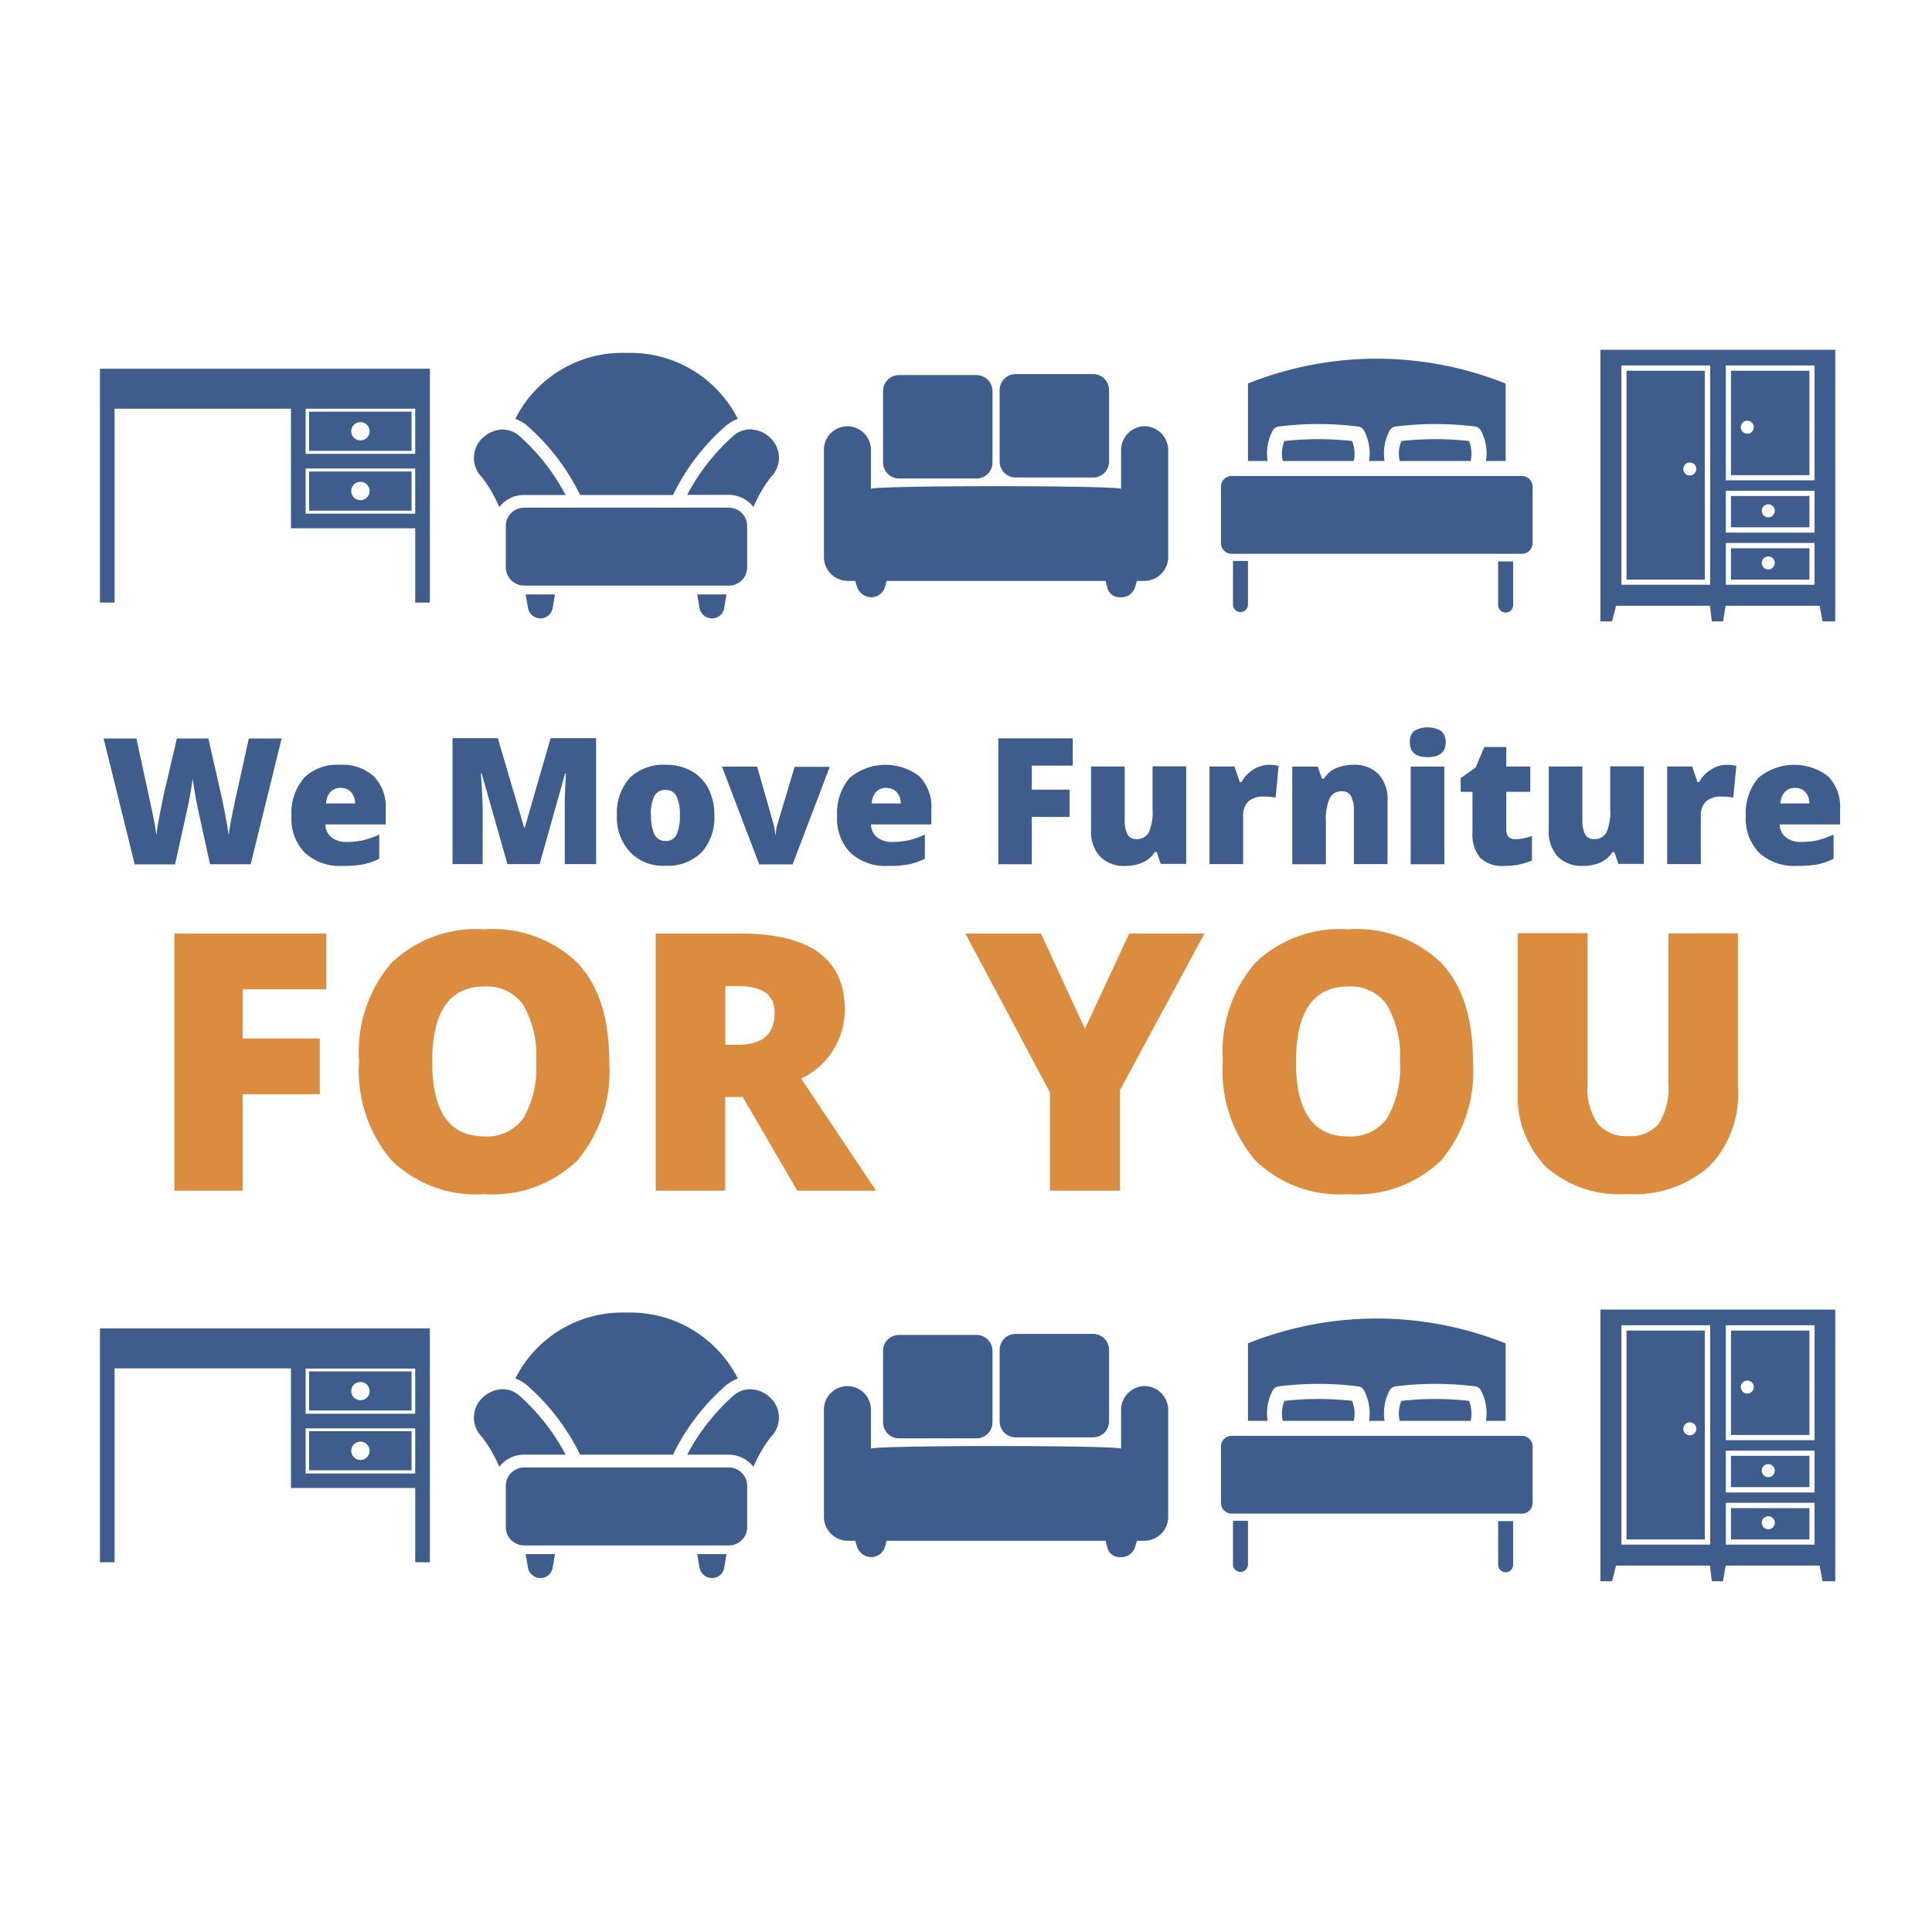
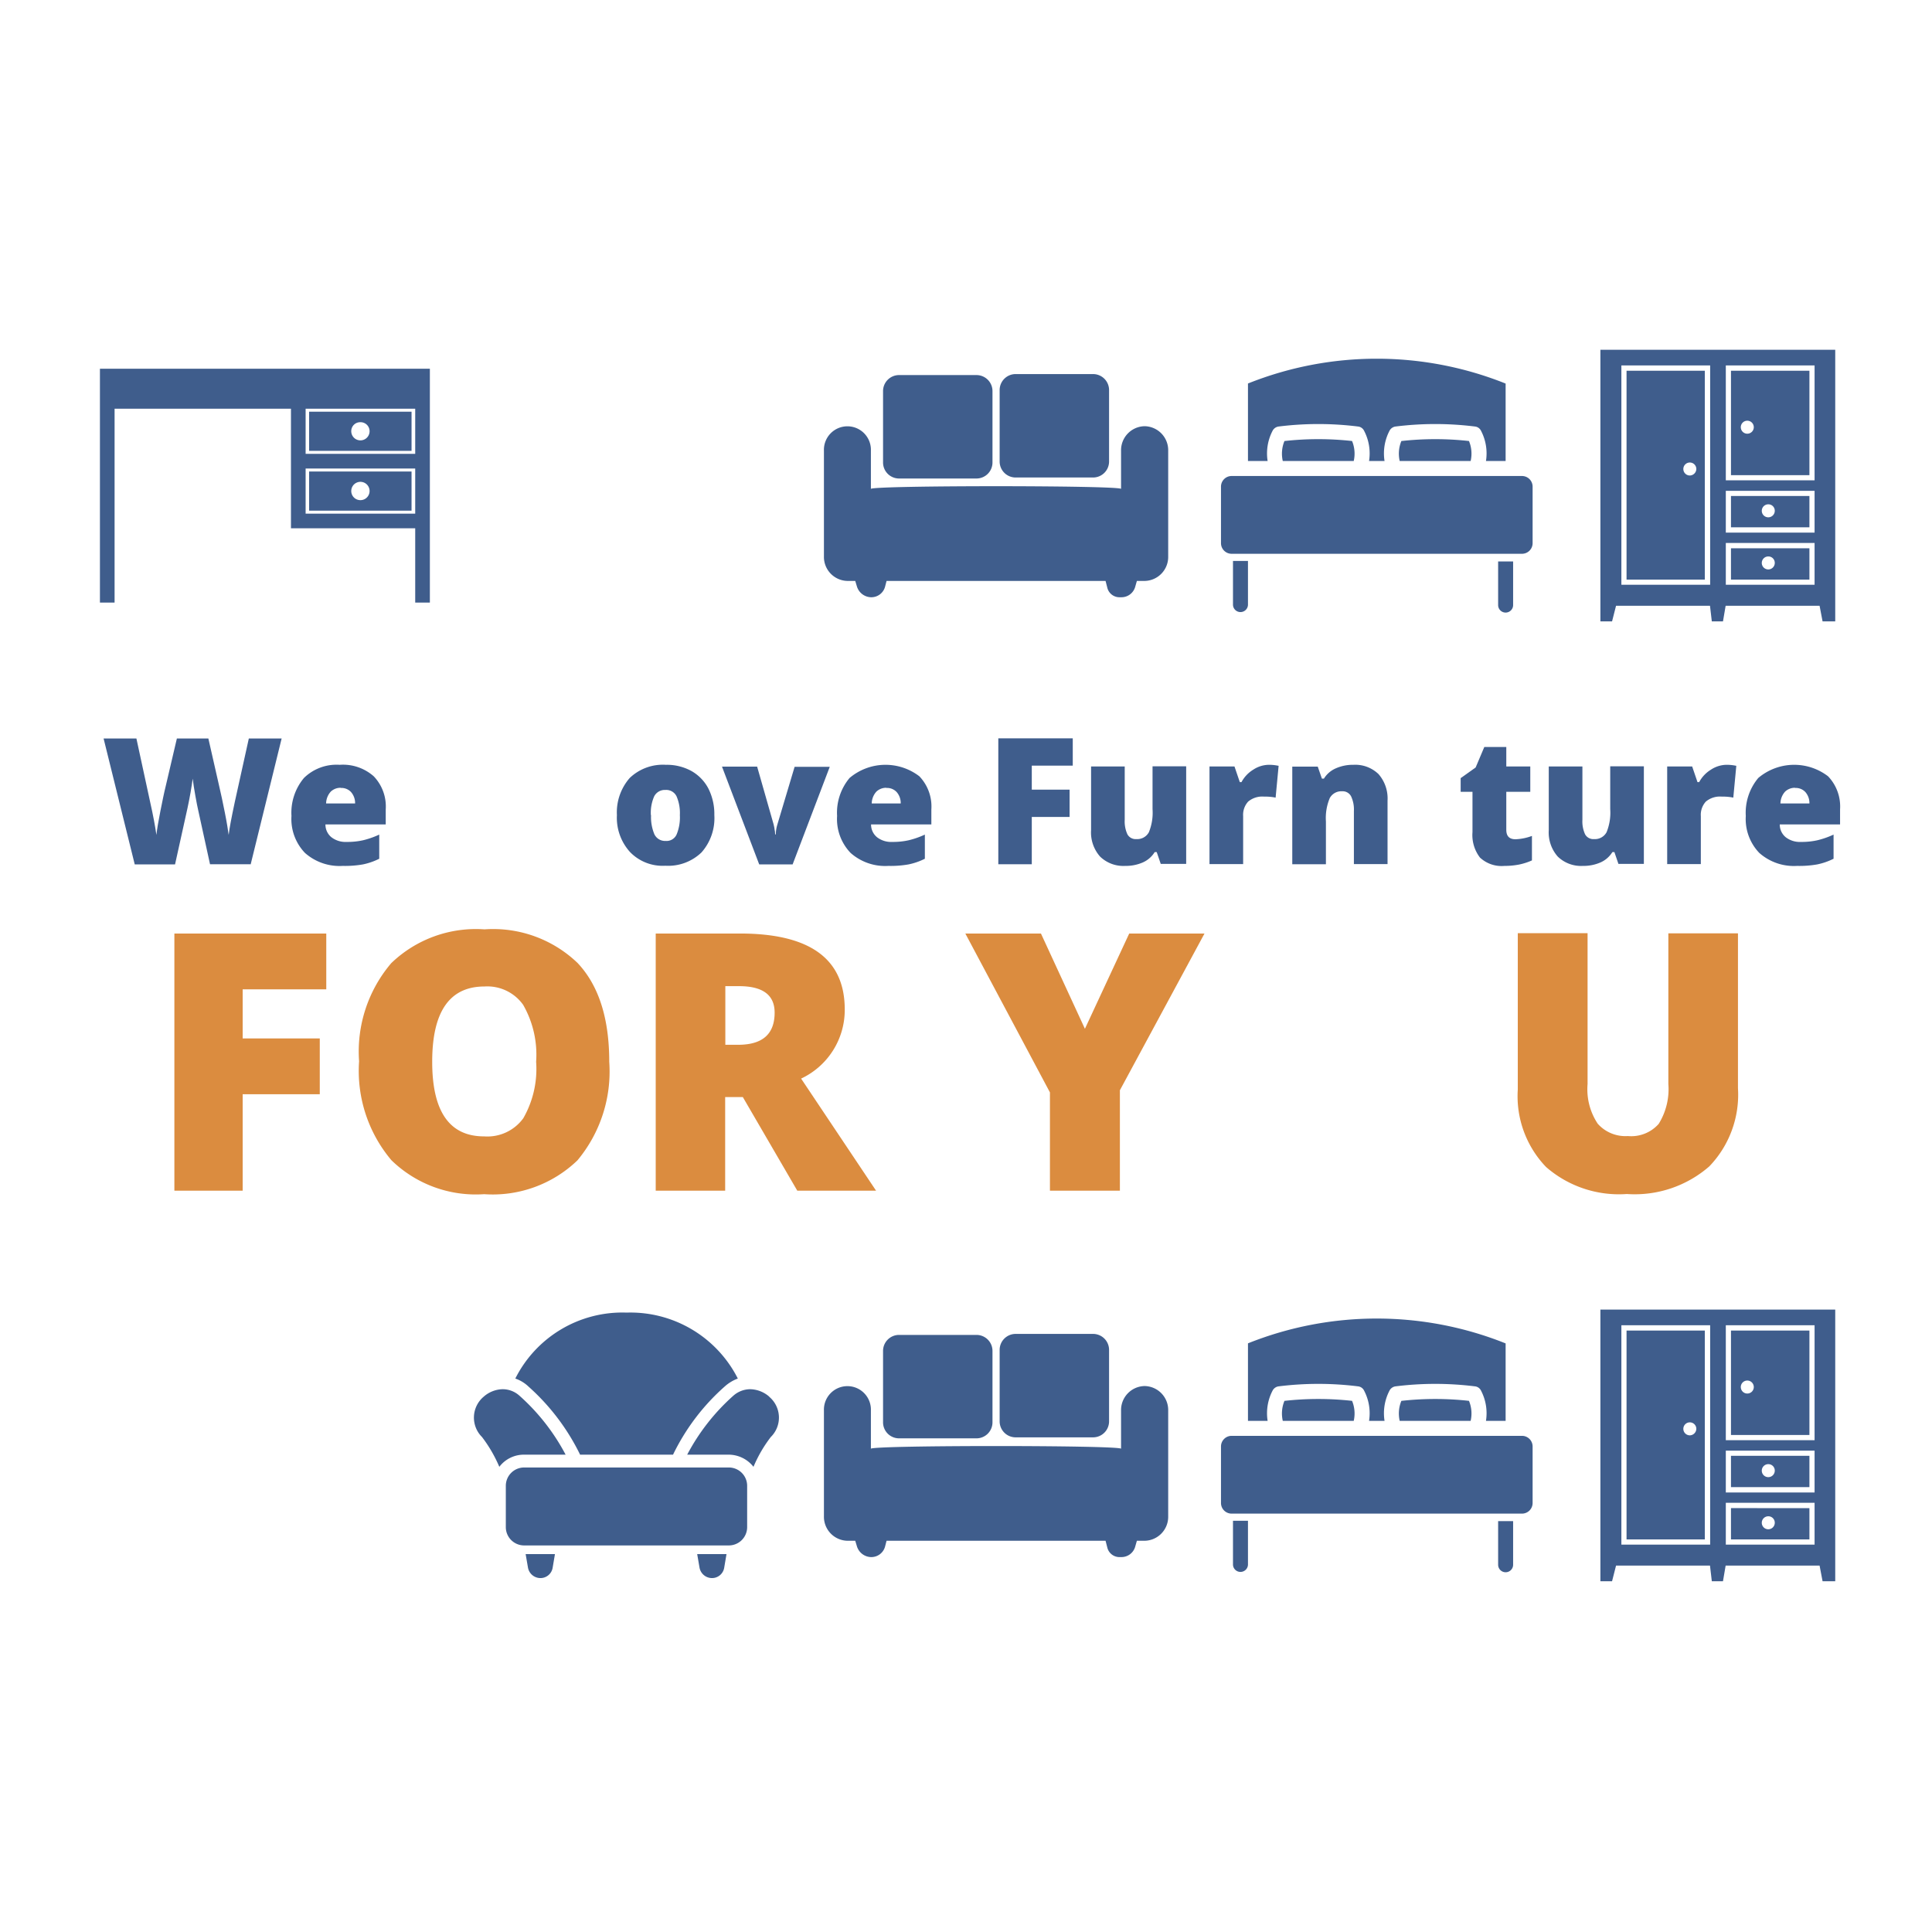
<svg xmlns="http://www.w3.org/2000/svg" width="116" height="116" viewBox="0 0 116 116">
  <defs>
    <clipPath id="b">
      <rect width="116" height="116" />
    </clipPath>
  </defs>
  <g id="a" clip-path="url(#b)">
    <g transform="translate(-0.05 -0.03)">
-       <path d="M31.25,26.22a1.507,1.507,0,0,0-1.02-.4,1.776,1.776,0,0,0-1.14.45,1.64,1.64,0,0,0-.1,2.42,8.3,8.3,0,0,1,1.04,1.79,1.852,1.852,0,0,1,1.49-.73h2.49a12.591,12.591,0,0,0-2.76-3.53Zm14.99.04a1.8,1.8,0,0,0-1.14-.45,1.543,1.543,0,0,0-1.03.4,12.591,12.591,0,0,0-2.76,3.53H43.8a1.9,1.9,0,0,1,1.49.73,8.057,8.057,0,0,1,1.04-1.79,1.633,1.633,0,0,0-.1-2.42Zm-2.43,4.25H31.52a1.1,1.1,0,0,0-1.1,1.1v2.48a1.1,1.1,0,0,0,1.1,1.1H43.81a1.1,1.1,0,0,0,1.1-1.1V31.61A1.1,1.1,0,0,0,43.81,30.51Zm-6.15-9.29a7.19,7.19,0,0,0-6.67,3.96,2.155,2.155,0,0,1,.79.48,13.259,13.259,0,0,1,3.1,4.09h5.58a13.032,13.032,0,0,1,3.1-4.09,2.464,2.464,0,0,1,.79-.48,7.229,7.229,0,0,0-6.67-3.96Zm-4.29,14.5-.14.83a.741.741,0,0,1-.73.61h0a.762.762,0,0,1-.75-.63l-.14-.81Zm10.3,0-.14.83a.741.741,0,0,1-.73.61h0a.762.762,0,0,1-.75-.63l-.14-.81Z" fill="#3f5d8c" />
      <path d="M68.77,25.62a1.441,1.441,0,0,0-1.41,1.47v2.29c-.3-.21-14.72-.21-15.02,0V27.09a1.411,1.411,0,1,0-2.82,0v6.35a1.441,1.441,0,0,0,1.41,1.47h.47l.1.33a.912.912,0,0,0,.87.65h0a.855.855,0,0,0,.82-.63l.09-.35H66.43l.11.43a.75.75,0,0,0,.72.55h.12a.858.858,0,0,0,.83-.63l.1-.35h.47a1.441,1.441,0,0,0,1.41-1.47V27.09a1.441,1.441,0,0,0-1.41-1.47Zm-9.13-2.09v4.25a.961.961,0,0,1-.94.98H54.01a.961.961,0,0,1-.94-.98V23.53a.961.961,0,0,1,.94-.98H58.7A.961.961,0,0,1,59.64,23.53Zm6.06-1.04H61.01a.961.961,0,0,0-.94.98v4.25a.961.961,0,0,0,.94.98H65.7a.961.961,0,0,0,.94-.98V23.47A.961.961,0,0,0,65.7,22.49Z" fill="#3f5d8c" />
      <path d="M103.98,32.95v1.88h4.7V32.95Zm2.24,1.27a.39.39,0,1,1,0-.78.384.384,0,0,1,.39.39A.39.39,0,0,1,106.22,34.22Zm-2.24-4.41v1.88h4.7V29.81Zm2.24,1.28a.39.39,0,1,1,0-.78.384.384,0,0,1,.39.39A.39.39,0,0,1,106.22,31.09Zm-8.51-8.8V34.83h4.7V22.29Zm3.8,6.29a.39.39,0,1,1,0-.78.39.39,0,0,1,.39.39A.4.4,0,0,1,101.51,28.58Zm2.47-6.29v6.27h4.7V22.29Zm.98,3.78a.39.39,0,0,1-.39-.39.39.39,0,0,1,.78,0A.39.39,0,0,1,104.96,26.07Zm-7.25-3.78V34.83h4.7V22.29Zm3.8,6.29a.39.39,0,1,1,0-.78.39.39,0,0,1,.39.39A.4.4,0,0,1,101.51,28.58Zm2.47-6.29v6.27h4.7V22.29Zm.98,3.78a.39.39,0,0,1-.39-.39.39.39,0,0,1,.78,0A.39.39,0,0,1,104.96,26.07Zm-.98,3.74v1.88h4.7V29.81Zm2.24,1.28a.39.39,0,1,1,0-.78.384.384,0,0,1,.39.39A.39.39,0,0,1,106.22,31.09Zm-2.24,1.86v1.88h4.7V32.95Zm2.24,1.27a.39.39,0,1,1,0-.78.384.384,0,0,1,.39.39A.39.39,0,0,1,106.22,34.22Zm-2.24-11.93v6.27h4.7V22.29Zm.98,3.78a.39.39,0,0,1-.39-.39.39.39,0,0,1,.78,0A.39.39,0,0,1,104.96,26.07Zm-.98,3.74v1.88h4.7V29.81Zm2.24,1.28a.39.39,0,1,1,0-.78.384.384,0,0,1,.39.39A.39.39,0,0,1,106.22,31.09Zm-2.24,1.86v1.88h4.7V32.95Zm2.24,1.27a.39.39,0,1,1,0-.78.384.384,0,0,1,.39.39A.39.39,0,0,1,106.22,34.22ZM97.71,22.29V34.83h4.7V22.29Zm3.8,6.29a.39.39,0,1,1,0-.78.39.39,0,0,1,.39.39A.4.4,0,0,1,101.51,28.58Zm-3.8-6.29V34.83h4.7V22.29Zm3.8,6.29a.39.39,0,1,1,0-.78.39.39,0,0,1,.39.39A.4.4,0,0,1,101.51,28.58Zm2.47-6.29v6.27h4.7V22.29Zm.98,3.78a.39.39,0,0,1-.39-.39.39.39,0,0,1,.78,0A.39.39,0,0,1,104.96,26.07Zm-.98,3.74v1.88h4.7V29.81Zm2.24,1.28a.39.39,0,1,1,0-.78.384.384,0,0,1,.39.39A.39.39,0,0,1,106.22,31.09Zm-2.24,1.86v1.88h4.7V32.95Zm2.24,1.27a.39.39,0,1,1,0-.78.384.384,0,0,1,.39.39A.39.39,0,0,1,106.22,34.22Zm-2.24-11.93v6.27h4.7V22.29Zm.98,3.78a.39.39,0,0,1-.39-.39.39.39,0,0,1,.78,0A.39.39,0,0,1,104.96,26.07Zm-.98,3.74v1.88h4.7V29.81Zm2.24,1.28a.39.39,0,1,1,0-.78.384.384,0,0,1,.39.39A.39.39,0,0,1,106.22,31.09Zm-2.24,1.86v1.88h4.7V32.95Zm2.24,1.27a.39.39,0,1,1,0-.78.384.384,0,0,1,.39.39A.39.39,0,0,1,106.22,34.22ZM97.71,22.29V34.83h4.7V22.29Zm3.8,6.29a.39.39,0,1,1,0-.78.39.39,0,0,1,.39.39A.4.4,0,0,1,101.51,28.58Zm-5.37-7.55V37.34h.7l.24-.94h5.64l.11.94h.67l.16-.94h5.64l.18.94h.76V21.03H96.13Zm6.59,14.11H97.4V21.97h5.33Zm6.27,0h-5.33V32.63H109Zm0-3.13h-5.33V29.5H109Zm0-3.14h-5.33v-6.9H109Zm-.31,4.08h-4.7v1.88h4.7Zm-2.47,1.27a.39.39,0,1,1,0-.78.384.384,0,0,1,.39.39A.39.39,0,0,1,106.22,34.22Zm2.47-4.41h-4.7v1.88h4.7Zm-2.47,1.28a.39.39,0,1,1,0-.78.384.384,0,0,1,.39.39A.39.39,0,0,1,106.22,31.09Zm2.47-8.8h-4.7v6.27h4.7Zm-3.73,3.78a.39.39,0,0,1-.39-.39.39.39,0,0,1,.78,0A.39.39,0,0,1,104.96,26.07Zm-2.55-3.78h-4.7V34.83h4.7Zm-.9,6.29a.39.39,0,1,1,0-.78.39.39,0,0,1,.39.39A.4.4,0,0,1,101.51,28.58Zm-3.8-6.29V34.83h4.7V22.29Zm3.8,6.29a.39.39,0,1,1,0-.78.39.39,0,0,1,.39.39A.4.4,0,0,1,101.51,28.58Zm2.47,4.37v1.88h4.7V32.95Zm2.24,1.27a.39.39,0,1,1,0-.78.384.384,0,0,1,.39.39A.39.39,0,0,1,106.22,34.22Zm-2.24-4.41v1.88h4.7V29.81Zm2.24,1.28a.39.39,0,1,1,0-.78.384.384,0,0,1,.39.39A.39.39,0,0,1,106.22,31.09Zm-2.24-8.8v6.27h4.7V22.29Zm.98,3.78a.39.39,0,0,1-.39-.39.39.39,0,0,1,.78,0A.39.39,0,0,1,104.96,26.07Zm-.98,6.88v1.88h4.7V32.95Zm2.24,1.27a.39.39,0,1,1,0-.78.384.384,0,0,1,.39.39A.39.39,0,0,1,106.22,34.22Zm-2.24-4.41v1.88h4.7V29.81Zm2.24,1.28a.39.39,0,1,1,0-.78.384.384,0,0,1,.39.39A.39.39,0,0,1,106.22,31.09Zm-2.24-8.8v6.27h4.7V22.29Zm.98,3.78a.39.39,0,0,1-.39-.39.39.39,0,0,1,.78,0A.39.39,0,0,1,104.96,26.07Zm-7.25-3.78V34.83h4.7V22.29Zm3.8,6.29a.39.39,0,1,1,0-.78.39.39,0,0,1,.39.39A.4.4,0,0,1,101.51,28.58Zm-3.8-6.29V34.83h4.7V22.29Zm3.8,6.29a.39.39,0,1,1,0-.78.39.39,0,0,1,.39.39A.4.4,0,0,1,101.51,28.58Zm2.47-6.29v6.27h4.7V22.29Zm.98,3.78a.39.39,0,0,1-.39-.39.39.39,0,0,1,.78,0A.39.39,0,0,1,104.96,26.07Zm-.98,3.74v1.88h4.7V29.81Zm2.24,1.28a.39.39,0,1,1,0-.78.384.384,0,0,1,.39.39A.39.39,0,0,1,106.22,31.09Zm-2.24,1.86v1.88h4.7V32.95Zm2.24,1.27a.39.39,0,1,1,0-.78.384.384,0,0,1,.39.39A.39.39,0,0,1,106.22,34.22Z" fill="#3f5d8c" />
      <path d="M6.05,22.17V36.21h.88V24.57H17.52v7.18h7.46v4.46h.88V22.17H6.05Zm18.93,8.7H18.4V28.16h6.58v2.71Zm0-3.59H18.4V24.57h6.58v2.71Zm-6.37-2.53V27.1h6.15V24.75Zm3.08,1.72a.548.548,0,0,1-.55-.55.534.534,0,0,1,.55-.54.54.54,0,0,1,.55.54A.548.548,0,0,1,21.69,26.47Zm-3.08,1.87v2.35h6.15V28.34Zm3.08,1.72a.548.548,0,0,1-.55-.55.55.55,0,1,1,.55.55Z" fill="#3f5d8c" />
      <path d="M81.24,26.51a18.462,18.462,0,0,0-4.07,0,1.986,1.986,0,0,0-.1,1.2h4.26a1.986,1.986,0,0,0-.1-1.2Zm-6.26-3.45v4.65h1.18a2.935,2.935,0,0,1,.3-1.82.479.479,0,0,1,.35-.25,19.2,19.2,0,0,1,4.79,0,.455.455,0,0,1,.35.25,2.935,2.935,0,0,1,.3,1.82h.93a2.935,2.935,0,0,1,.3-1.82.479.479,0,0,1,.35-.25,19.2,19.2,0,0,1,4.79,0,.455.455,0,0,1,.35.25,2.935,2.935,0,0,1,.3,1.82h1.18V23.06a20.816,20.816,0,0,0-15.48,0Zm13.28,3.45a18.462,18.462,0,0,0-4.07,0,1.986,1.986,0,0,0-.1,1.2h4.26a1.986,1.986,0,0,0-.1-1.2Zm3.17,2.1H74a.638.638,0,0,0-.64.64v3.39a.638.638,0,0,0,.64.64H91.43a.638.638,0,0,0,.64-.64V29.25A.638.638,0,0,0,91.43,28.61ZM90,33.74v2.62a.45.45,0,1,0,.9,0V33.74H90Zm-15.92-.03v2.62a.45.45,0,1,0,.9,0V33.71h-.9Z" fill="#3f5d8c" />
      <path d="M31.25,83.84a1.507,1.507,0,0,0-1.02-.4,1.776,1.776,0,0,0-1.14.45,1.64,1.64,0,0,0-.1,2.42,8.3,8.3,0,0,1,1.04,1.79,1.852,1.852,0,0,1,1.49-.73h2.49a12.591,12.591,0,0,0-2.76-3.53Zm14.99.05a1.8,1.8,0,0,0-1.14-.45,1.543,1.543,0,0,0-1.03.4,12.591,12.591,0,0,0-2.76,3.53H43.8a1.9,1.9,0,0,1,1.49.73,8.057,8.057,0,0,1,1.04-1.79,1.633,1.633,0,0,0-.1-2.42Zm-2.43,4.25H31.52a1.1,1.1,0,0,0-1.1,1.1v2.48a1.1,1.1,0,0,0,1.1,1.1H43.81a1.1,1.1,0,0,0,1.1-1.1V89.24A1.1,1.1,0,0,0,43.81,88.14Zm-6.15-9.3a7.19,7.19,0,0,0-6.67,3.96,2.155,2.155,0,0,1,.79.48,13.259,13.259,0,0,1,3.1,4.09h5.58a13.032,13.032,0,0,1,3.1-4.09,2.464,2.464,0,0,1,.79-.48,7.229,7.229,0,0,0-6.67-3.96Zm-4.29,14.5-.14.83a.741.741,0,0,1-.73.61h0a.762.762,0,0,1-.75-.63l-.14-.81h1.76Zm10.3,0-.14.83a.741.741,0,0,1-.73.61h0a.762.762,0,0,1-.75-.63l-.14-.81h1.76Z" fill="#3f5d8c" />
      <path d="M68.77,83.25a1.441,1.441,0,0,0-1.41,1.47v2.29c-.3-.21-14.72-.21-15.02,0V84.72a1.411,1.411,0,1,0-2.82,0v6.35a1.441,1.441,0,0,0,1.41,1.47h.47l.1.33a.912.912,0,0,0,.87.65h0a.855.855,0,0,0,.82-.63l.09-.35H66.43l.11.43a.75.75,0,0,0,.72.55h.12a.858.858,0,0,0,.83-.63l.1-.35h.47a1.441,1.441,0,0,0,1.41-1.47V84.72a1.441,1.441,0,0,0-1.41-1.47Zm-9.13-2.09v4.25a.961.961,0,0,1-.94.98H54.01a.961.961,0,0,1-.94-.98V81.16a.961.961,0,0,1,.94-.98H58.7A.961.961,0,0,1,59.64,81.16Zm6.06-1.04H61.01a.961.961,0,0,0-.94.98v4.25a.961.961,0,0,0,.94.98H65.7a.961.961,0,0,0,.94-.98V81.1A.961.961,0,0,0,65.7,80.12Z" fill="#3f5d8c" />
      <path d="M103.98,90.58v1.88h4.7V90.58Zm2.24,1.27a.39.39,0,0,1,0-.78.384.384,0,0,1,.39.39A.39.39,0,0,1,106.22,91.85Zm-2.24-4.41v1.88h4.7V87.44Zm2.24,1.28a.39.39,0,0,1,0-.78.384.384,0,0,1,.39.39A.39.39,0,0,1,106.22,88.72Zm-8.51-8.8V92.46h4.7V79.92Zm3.8,6.29a.39.39,0,0,1,0-.78.39.39,0,0,1,.39.39A.4.4,0,0,1,101.51,86.21Zm2.47-6.29v6.27h4.7V79.92Zm.98,3.78a.39.39,0,0,1-.39-.39.39.39,0,0,1,.78,0A.39.39,0,0,1,104.96,83.7Zm-7.25-3.78V92.46h4.7V79.92Zm3.8,6.29a.39.39,0,0,1,0-.78.39.39,0,0,1,.39.39A.4.4,0,0,1,101.51,86.21Zm2.47-6.29v6.27h4.7V79.92Zm.98,3.78a.39.39,0,0,1-.39-.39.39.39,0,0,1,.78,0A.39.39,0,0,1,104.96,83.7Zm-.98,3.74v1.88h4.7V87.44Zm2.24,1.28a.39.39,0,0,1,0-.78.384.384,0,0,1,.39.39A.39.39,0,0,1,106.22,88.72Zm-2.24,1.86v1.88h4.7V90.58Zm2.24,1.27a.39.39,0,0,1,0-.78.384.384,0,0,1,.39.39A.39.39,0,0,1,106.22,91.85Zm-2.24-11.93v6.27h4.7V79.92Zm.98,3.78a.39.39,0,0,1-.39-.39.39.39,0,0,1,.78,0A.39.39,0,0,1,104.96,83.7Zm-.98,3.74v1.88h4.7V87.44Zm2.24,1.28a.39.39,0,0,1,0-.78.384.384,0,0,1,.39.39A.39.39,0,0,1,106.22,88.72Zm-2.24,1.86v1.88h4.7V90.58Zm2.24,1.27a.39.39,0,0,1,0-.78.384.384,0,0,1,.39.39A.39.39,0,0,1,106.22,91.85ZM97.71,79.92V92.46h4.7V79.92Zm3.8,6.29a.39.39,0,0,1,0-.78.39.39,0,0,1,.39.39A.4.4,0,0,1,101.51,86.21Zm-3.8-6.29V92.46h4.7V79.92Zm3.8,6.29a.39.39,0,0,1,0-.78.39.39,0,0,1,.39.39A.4.4,0,0,1,101.51,86.21Zm2.47-6.29v6.27h4.7V79.92Zm.98,3.78a.39.39,0,0,1-.39-.39.39.39,0,0,1,.78,0A.39.39,0,0,1,104.96,83.7Zm-.98,3.74v1.88h4.7V87.44Zm2.24,1.28a.39.39,0,0,1,0-.78.384.384,0,0,1,.39.39A.39.39,0,0,1,106.22,88.72Zm-2.24,1.86v1.88h4.7V90.58Zm2.24,1.27a.39.39,0,0,1,0-.78.384.384,0,0,1,.39.39A.39.39,0,0,1,106.22,91.85Zm-2.24-11.93v6.27h4.7V79.92Zm.98,3.78a.39.39,0,0,1-.39-.39.39.39,0,0,1,.78,0A.39.39,0,0,1,104.96,83.7Zm-.98,3.74v1.88h4.7V87.44Zm2.24,1.28a.39.39,0,0,1,0-.78.384.384,0,0,1,.39.39A.39.39,0,0,1,106.22,88.72Zm-2.24,1.86v1.88h4.7V90.58Zm2.24,1.27a.39.39,0,0,1,0-.78.384.384,0,0,1,.39.39A.39.39,0,0,1,106.22,91.85ZM97.71,79.92V92.46h4.7V79.92Zm3.8,6.29a.39.39,0,0,1,0-.78.39.39,0,0,1,.39.39A.4.4,0,0,1,101.51,86.21Zm-5.37-7.55V94.97h.7l.24-.94h5.64l.11.94h.67l.16-.94h5.64l.18.94h.76V78.66H96.13Zm6.59,14.11H97.4V79.6h5.33Zm6.27,0h-5.33V90.26H109Zm0-3.13h-5.33V87.13H109Zm0-3.14h-5.33V79.6H109Zm-.31,4.08h-4.7v1.88h4.7Zm-2.47,1.27a.39.39,0,0,1,0-.78.384.384,0,0,1,.39.39A.39.39,0,0,1,106.22,91.85Zm2.47-4.41h-4.7v1.88h4.7Zm-2.47,1.28a.39.39,0,0,1,0-.78.384.384,0,0,1,.39.39A.39.39,0,0,1,106.22,88.72Zm2.47-8.8h-4.7v6.27h4.7Zm-3.73,3.78a.39.39,0,0,1-.39-.39.39.39,0,0,1,.78,0A.39.39,0,0,1,104.96,83.7Zm-2.55-3.78h-4.7V92.46h4.7Zm-.9,6.29a.39.39,0,0,1,0-.78.39.39,0,0,1,.39.39A.4.4,0,0,1,101.51,86.21Zm-3.8-6.29V92.46h4.7V79.92Zm3.8,6.29a.39.39,0,0,1,0-.78.39.39,0,0,1,.39.39A.4.4,0,0,1,101.51,86.21Zm2.47,4.37v1.88h4.7V90.58Zm2.24,1.27a.39.39,0,0,1,0-.78.384.384,0,0,1,.39.39A.39.39,0,0,1,106.22,91.85Zm-2.24-4.41v1.88h4.7V87.44Zm2.24,1.28a.39.39,0,0,1,0-.78.384.384,0,0,1,.39.39A.39.39,0,0,1,106.22,88.72Zm-2.24-8.8v6.27h4.7V79.92Zm.98,3.78a.39.39,0,0,1-.39-.39.39.39,0,0,1,.78,0A.39.39,0,0,1,104.96,83.7Zm-.98,6.88v1.88h4.7V90.58Zm2.24,1.27a.39.39,0,0,1,0-.78.384.384,0,0,1,.39.39A.39.39,0,0,1,106.22,91.85Zm-2.24-4.41v1.88h4.7V87.44Zm2.24,1.28a.39.39,0,0,1,0-.78.384.384,0,0,1,.39.39A.39.39,0,0,1,106.22,88.72Zm-2.24-8.8v6.27h4.7V79.92Zm.98,3.78a.39.39,0,0,1-.39-.39.39.39,0,0,1,.78,0A.39.39,0,0,1,104.96,83.7Zm-7.25-3.78V92.46h4.7V79.92Zm3.8,6.29a.39.39,0,0,1,0-.78.39.39,0,0,1,.39.39A.4.4,0,0,1,101.51,86.21Zm-3.8-6.29V92.46h4.7V79.92Zm3.8,6.29a.39.39,0,0,1,0-.78.39.39,0,0,1,.39.39A.4.4,0,0,1,101.51,86.21Zm2.47-6.29v6.27h4.7V79.92Zm.98,3.78a.39.39,0,0,1-.39-.39.39.39,0,0,1,.78,0A.39.39,0,0,1,104.96,83.7Zm-.98,3.74v1.88h4.7V87.44Zm2.24,1.28a.39.39,0,0,1,0-.78.384.384,0,0,1,.39.39A.39.39,0,0,1,106.22,88.72Zm-2.24,1.86v1.88h4.7V90.58Zm2.24,1.27a.39.39,0,0,1,0-.78.384.384,0,0,1,.39.39A.39.39,0,0,1,106.22,91.85Z" fill="#3f5d8c" />
-       <path d="M6.05,79.79V93.83h.88V82.19H17.52v7.18h7.46v4.46h.88V79.79ZM24.98,88.5H18.4V85.79h6.58Zm0-3.59H18.4V82.2h6.58Zm-6.37-2.54v2.35h6.15V82.37Zm3.08,1.73a.548.548,0,0,1-.55-.55.534.534,0,0,1,.55-.54.54.54,0,0,1,.55.54A.548.548,0,0,1,21.69,84.1Zm-3.08,1.86v2.35h6.15V85.96Zm3.08,1.73a.548.548,0,0,1-.55-.55.55.55,0,1,1,.55.55Z" fill="#3f5d8c" />
      <path d="M81.24,84.14a18.462,18.462,0,0,0-4.07,0,1.986,1.986,0,0,0-.1,1.2h4.26a1.986,1.986,0,0,0-.1-1.2Zm-6.26-3.45v4.65h1.18a2.935,2.935,0,0,1,.3-1.82.479.479,0,0,1,.35-.25,19.2,19.2,0,0,1,4.79,0,.455.455,0,0,1,.35.25,2.935,2.935,0,0,1,.3,1.82h.93a2.935,2.935,0,0,1,.3-1.82.479.479,0,0,1,.35-.25,19.2,19.2,0,0,1,4.79,0,.455.455,0,0,1,.35.25,2.935,2.935,0,0,1,.3,1.82h1.18V80.69a20.816,20.816,0,0,0-15.48,0Zm13.28,3.45a18.462,18.462,0,0,0-4.07,0,1.986,1.986,0,0,0-.1,1.2h4.26a1.986,1.986,0,0,0-.1-1.2Zm3.17,2.1H74a.638.638,0,0,0-.64.64v3.39a.638.638,0,0,0,.64.64H91.43a.638.638,0,0,0,.64-.64V86.88A.638.638,0,0,0,91.43,86.24ZM90,91.36v2.62a.45.45,0,0,0,.9,0V91.36H90Zm-15.92-.02v2.62a.45.45,0,0,0,.9,0V91.34h-.9Z" fill="#3f5d8c" />
      <path d="M15.08,51.92H12.66l-.72-3.29c-.03-.14-.09-.41-.16-.82s-.13-.75-.16-1.03c-.03.22-.07.5-.13.84s-.12.64-.18.92-.31,1.41-.75,3.39H8.14L6.27,44.37H8.24l.82,3.79c.19.84.31,1.5.38,2,.04-.35.12-.83.24-1.43s.22-1.1.32-1.5l.67-2.86h1.89l.65,2.86c.11.46.22.99.34,1.59s.19,1.05.23,1.34c.04-.38.17-1.05.37-1.99l.84-3.8h1.97L15.1,51.93Z" fill="#3f5d8c" />
      <path d="M20.63,52.02a3.128,3.128,0,0,1-2.27-.78,2.938,2.938,0,0,1-.81-2.22,3.248,3.248,0,0,1,.75-2.28,2.793,2.793,0,0,1,2.14-.79,2.792,2.792,0,0,1,2.05.69,2.623,2.623,0,0,1,.72,1.99v.9H19.59a.979.979,0,0,0,.36.77,1.385,1.385,0,0,0,.92.28,4.279,4.279,0,0,0,.98-.1,5.146,5.146,0,0,0,.97-.34v1.45a3.933,3.933,0,0,1-.98.34,6.155,6.155,0,0,1-1.21.09Zm-.12-4.69a.847.847,0,0,0-.6.23,1.082,1.082,0,0,0-.28.71h1.74a1,1,0,0,0-.24-.68.785.785,0,0,0-.62-.25Z" fill="#3f5d8c" />
-       <path d="M30.52,51.92l-1.55-5.45h-.05c.07.93.11,1.65.11,2.16v3.28H27.22V44.35h2.72l1.58,5.37h.04l1.55-5.37h2.73v7.56H33.96V48.02c0-.21.03-.73.07-1.55h-.05l-1.53,5.44H30.51Z" fill="#3f5d8c" />
      <path d="M42.94,48.97a3.107,3.107,0,0,1-.77,2.24,2.883,2.883,0,0,1-2.17.8,2.721,2.721,0,0,1-2.12-.82,3.062,3.062,0,0,1-.79-2.22,3.131,3.131,0,0,1,.77-2.23,2.878,2.878,0,0,1,2.17-.79,3.068,3.068,0,0,1,1.53.37,2.579,2.579,0,0,1,1.02,1.05,3.4,3.4,0,0,1,.36,1.6Zm-3.8,0a2.666,2.666,0,0,0,.2,1.15.707.707,0,0,0,.68.4.656.656,0,0,0,.66-.4,2.686,2.686,0,0,0,.19-1.15,2.537,2.537,0,0,0-.2-1.13.687.687,0,0,0-.67-.38.713.713,0,0,0-.67.38,2.423,2.423,0,0,0-.2,1.14Z" fill="#3f5d8c" />
      <path d="M45.63,51.92,43.4,46.06h2.11l.99,3.47s.01.05.02.09.02.09.03.15a1.127,1.127,0,0,0,.03.18c0,.06.01.12.01.18h.04a2.1,2.1,0,0,1,.09-.58l1.04-3.48h2.11l-2.23,5.86h-2Z" fill="#3f5d8c" />
      <path d="M53.39,52.02a3.128,3.128,0,0,1-2.27-.78,2.938,2.938,0,0,1-.81-2.22,3.248,3.248,0,0,1,.75-2.28,3.34,3.34,0,0,1,4.19-.1,2.623,2.623,0,0,1,.72,1.99v.9H52.35a.979.979,0,0,0,.36.77,1.385,1.385,0,0,0,.92.28,4.279,4.279,0,0,0,.98-.1,5.146,5.146,0,0,0,.97-.34v1.45a3.933,3.933,0,0,1-.98.34,6.155,6.155,0,0,1-1.21.09Zm-.12-4.69a.847.847,0,0,0-.6.23,1.082,1.082,0,0,0-.28.71h1.74a1,1,0,0,0-.24-.68.785.785,0,0,0-.62-.25Z" fill="#3f5d8c" />
      <path d="M62,51.92H59.99V44.36h4.47V46H62v1.44h2.27v1.64H62v2.84Z" fill="#3f5d8c" />
      <path d="M69.75,51.92l-.25-.73h-.12a1.594,1.594,0,0,1-.71.62,2.539,2.539,0,0,1-1.06.21,2.007,2.007,0,0,1-1.51-.56,2.187,2.187,0,0,1-.54-1.59V46.05h2.02v3.2a1.848,1.848,0,0,0,.16.87.561.561,0,0,0,.54.29.793.793,0,0,0,.75-.41,3.11,3.11,0,0,0,.22-1.39V46.04h2.02V51.9H69.74Z" fill="#3f5d8c" />
      <path d="M76.21,45.95a2.666,2.666,0,0,1,.5.04l.11.02-.18,1.91a3.142,3.142,0,0,0-.69-.06,1.315,1.315,0,0,0-.96.3,1.178,1.178,0,0,0-.3.87v2.88H72.67V46.05h1.5l.32.94h.1a1.965,1.965,0,0,1,.71-.75,1.737,1.737,0,0,1,.91-.29Z" fill="#3f5d8c" />
      <path d="M81.34,51.92v-3.2a1.851,1.851,0,0,0-.17-.88.569.569,0,0,0-.54-.3.788.788,0,0,0-.74.41,3.1,3.1,0,0,0-.23,1.4v2.57H77.64V46.06h1.53l.25.72h.12a1.561,1.561,0,0,1,.72-.62,2.524,2.524,0,0,1,1.05-.21,2.007,2.007,0,0,1,1.51.56,2.22,2.22,0,0,1,.54,1.59v3.81H81.34Z" fill="#3f5d8c" />
-       <path d="M84.7,44.6a.862.862,0,0,1,.25-.68,1.607,1.607,0,0,1,1.64.01.859.859,0,0,1,.26.67c0,.59-.36.89-1.08.89s-1.07-.3-1.07-.89Zm2.07,7.32H84.75V46.06h2.02Z" fill="#3f5d8c" />
      <path d="M91.05,50.42a3.153,3.153,0,0,0,.98-.2v1.47a3.7,3.7,0,0,1-.78.25,4.447,4.447,0,0,1-.87.08,1.9,1.9,0,0,1-1.47-.5,2.22,2.22,0,0,1-.45-1.53V47.57h-.71v-.82l.9-.64.52-1.23h1.32v1.17h1.44v1.52H90.49v2.28c0,.38.18.57.55.57Z" fill="#3f5d8c" />
      <path d="M97.23,51.92l-.25-.73h-.12a1.594,1.594,0,0,1-.71.62,2.539,2.539,0,0,1-1.06.21,2.007,2.007,0,0,1-1.51-.56,2.187,2.187,0,0,1-.54-1.59V46.05h2.02v3.2a1.848,1.848,0,0,0,.16.87.561.561,0,0,0,.54.29.793.793,0,0,0,.75-.41,3.11,3.11,0,0,0,.22-1.39V46.04h2.02V51.9H97.22Z" fill="#3f5d8c" />
      <path d="M103.69,45.95a2.666,2.666,0,0,1,.5.04l.11.02-.18,1.91a3.142,3.142,0,0,0-.69-.06,1.315,1.315,0,0,0-.96.3,1.178,1.178,0,0,0-.3.87v2.88h-2.02V46.05h1.5l.32.94h.1a1.965,1.965,0,0,1,.71-.75,1.737,1.737,0,0,1,.91-.29Z" fill="#3f5d8c" />
      <path d="M107.95,52.02a3.128,3.128,0,0,1-2.27-.78,2.938,2.938,0,0,1-.81-2.22,3.248,3.248,0,0,1,.75-2.28,3.34,3.34,0,0,1,4.19-.1,2.623,2.623,0,0,1,.72,1.99v.9h-3.62a.979.979,0,0,0,.36.77,1.385,1.385,0,0,0,.92.28,4.279,4.279,0,0,0,.98-.1,5.146,5.146,0,0,0,.97-.34v1.45a3.933,3.933,0,0,1-.98.34,6.155,6.155,0,0,1-1.21.09Zm-.12-4.69a.847.847,0,0,0-.6.23,1.082,1.082,0,0,0-.28.71h1.74a1,1,0,0,0-.24-.68.785.785,0,0,0-.62-.25Z" fill="#3f5d8c" />
      <path d="M14.63,71.52H10.52V56.08h9.12v3.35H14.62v2.95h4.63v3.35H14.62v5.8Z" fill="#db8c3f" />
      <path d="M36.63,63.78a8.328,8.328,0,0,1-1.91,5.92,7.332,7.332,0,0,1-5.6,2.03,7.258,7.258,0,0,1-5.57-2.04,8.315,8.315,0,0,1-1.94-5.94,8.181,8.181,0,0,1,1.93-5.89,7.324,7.324,0,0,1,5.6-2.03,7.319,7.319,0,0,1,5.59,2.02c1.27,1.35,1.9,3.32,1.9,5.93ZM26,63.78q0,4.485,3.12,4.48a2.664,2.664,0,0,0,2.35-1.09,5.958,5.958,0,0,0,.77-3.39,6.024,6.024,0,0,0-.78-3.42,2.64,2.64,0,0,0-2.32-1.1Q26,59.26,26,63.78Z" fill="#db8c3f" />
      <path d="M43.59,65.9v5.62H39.42V56.08h5.06c4.2,0,6.29,1.52,6.29,4.56a4.552,4.552,0,0,1-2.62,4.15l4.5,6.73H47.92L44.65,65.9H43.59Zm0-3.14h.78c1.46,0,2.19-.64,2.19-1.93,0-1.06-.71-1.59-2.14-1.59H43.6v3.53Z" fill="#db8c3f" />
      <path d="M65.19,61.8l2.66-5.72h4.52l-5.08,9.41v6.03h-4.2v-5.9l-5.08-9.54h4.54l2.64,5.72Z" fill="#db8c3f" />
-       <path d="M88.49,63.78a8.328,8.328,0,0,1-1.91,5.92,7.332,7.332,0,0,1-5.6,2.03,7.258,7.258,0,0,1-5.57-2.04,8.315,8.315,0,0,1-1.94-5.94,8.181,8.181,0,0,1,1.93-5.89A7.324,7.324,0,0,1,81,55.83a7.319,7.319,0,0,1,5.59,2.02C87.86,59.2,88.49,61.17,88.49,63.78Zm-10.63,0q0,4.485,3.12,4.48a2.664,2.664,0,0,0,2.35-1.09,5.958,5.958,0,0,0,.77-3.39,6.024,6.024,0,0,0-.78-3.42A2.64,2.64,0,0,0,81,59.26q-3.135,0-3.14,4.52Z" fill="#db8c3f" />
      <path d="M104.4,56.08v9.29a6.207,6.207,0,0,1-1.72,4.69,6.81,6.81,0,0,1-4.95,1.66,6.654,6.654,0,0,1-4.85-1.62,6.133,6.133,0,0,1-1.7-4.65V56.06h4.19v9.06a3.731,3.731,0,0,0,.61,2.38,2.224,2.224,0,0,0,1.81.74,2.2,2.2,0,0,0,1.85-.73,3.951,3.951,0,0,0,.58-2.4V56.07h4.17Z" fill="#db8c3f" />
    </g>
  </g>
</svg>